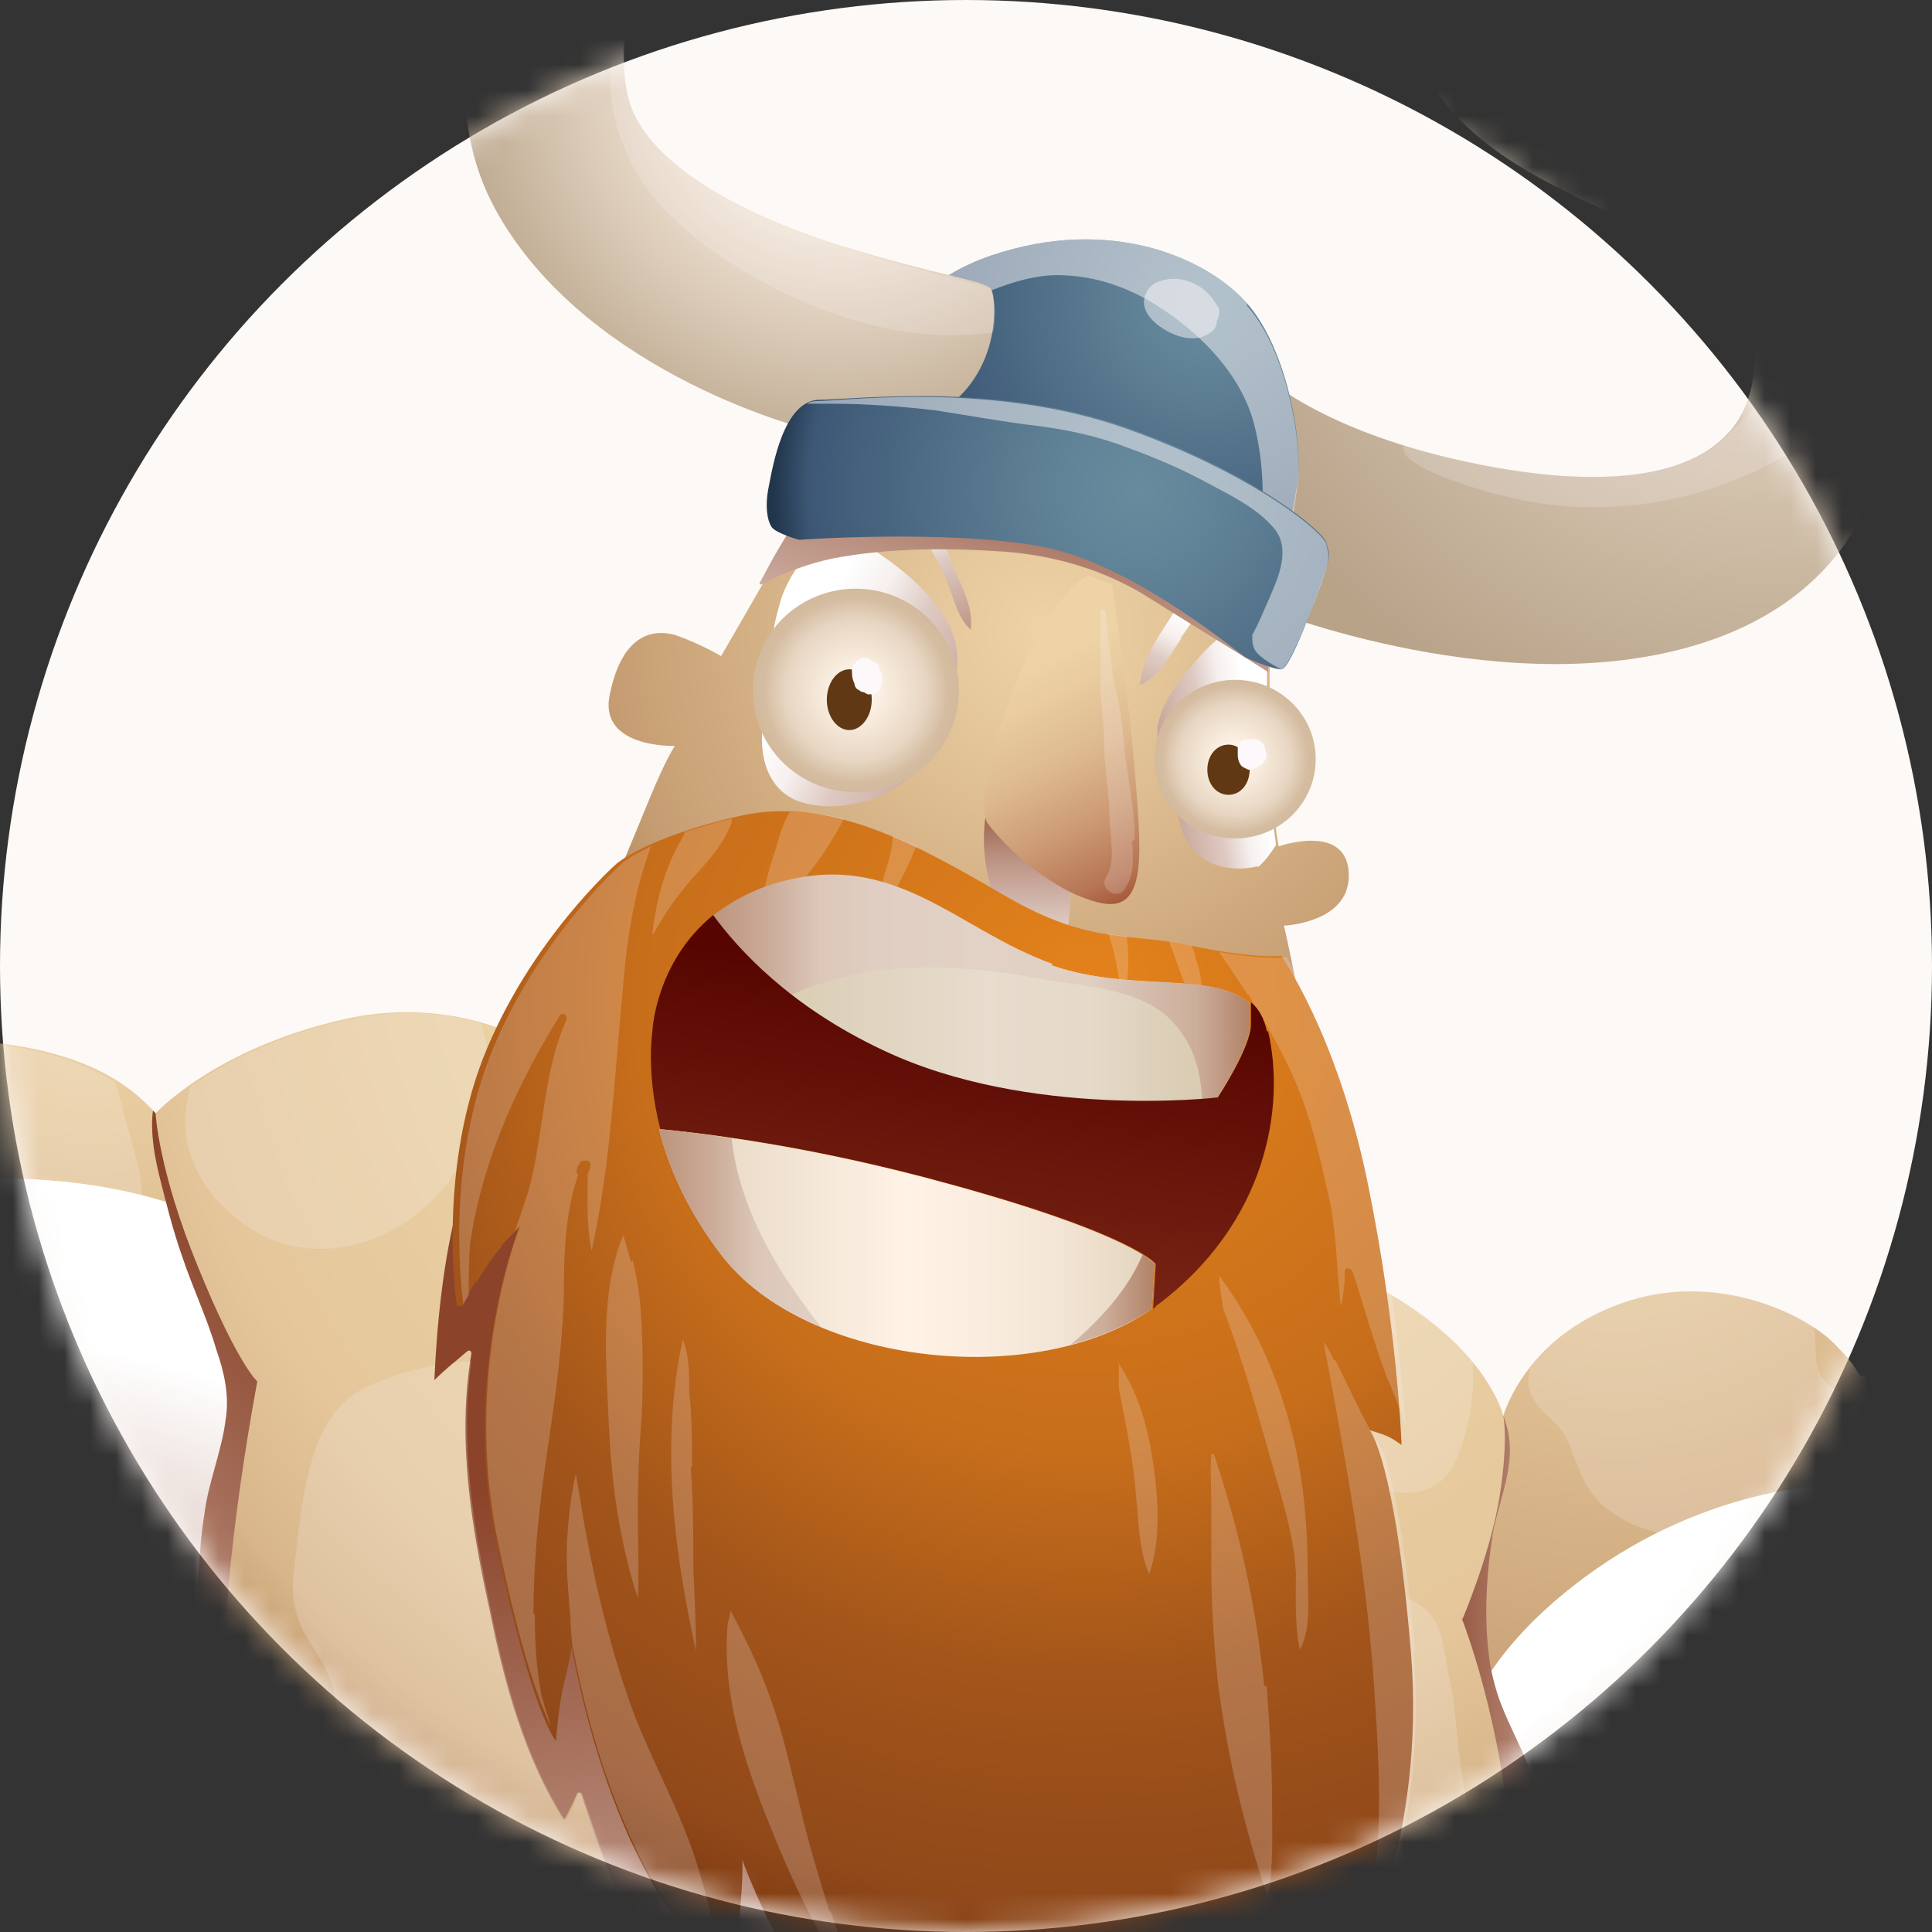
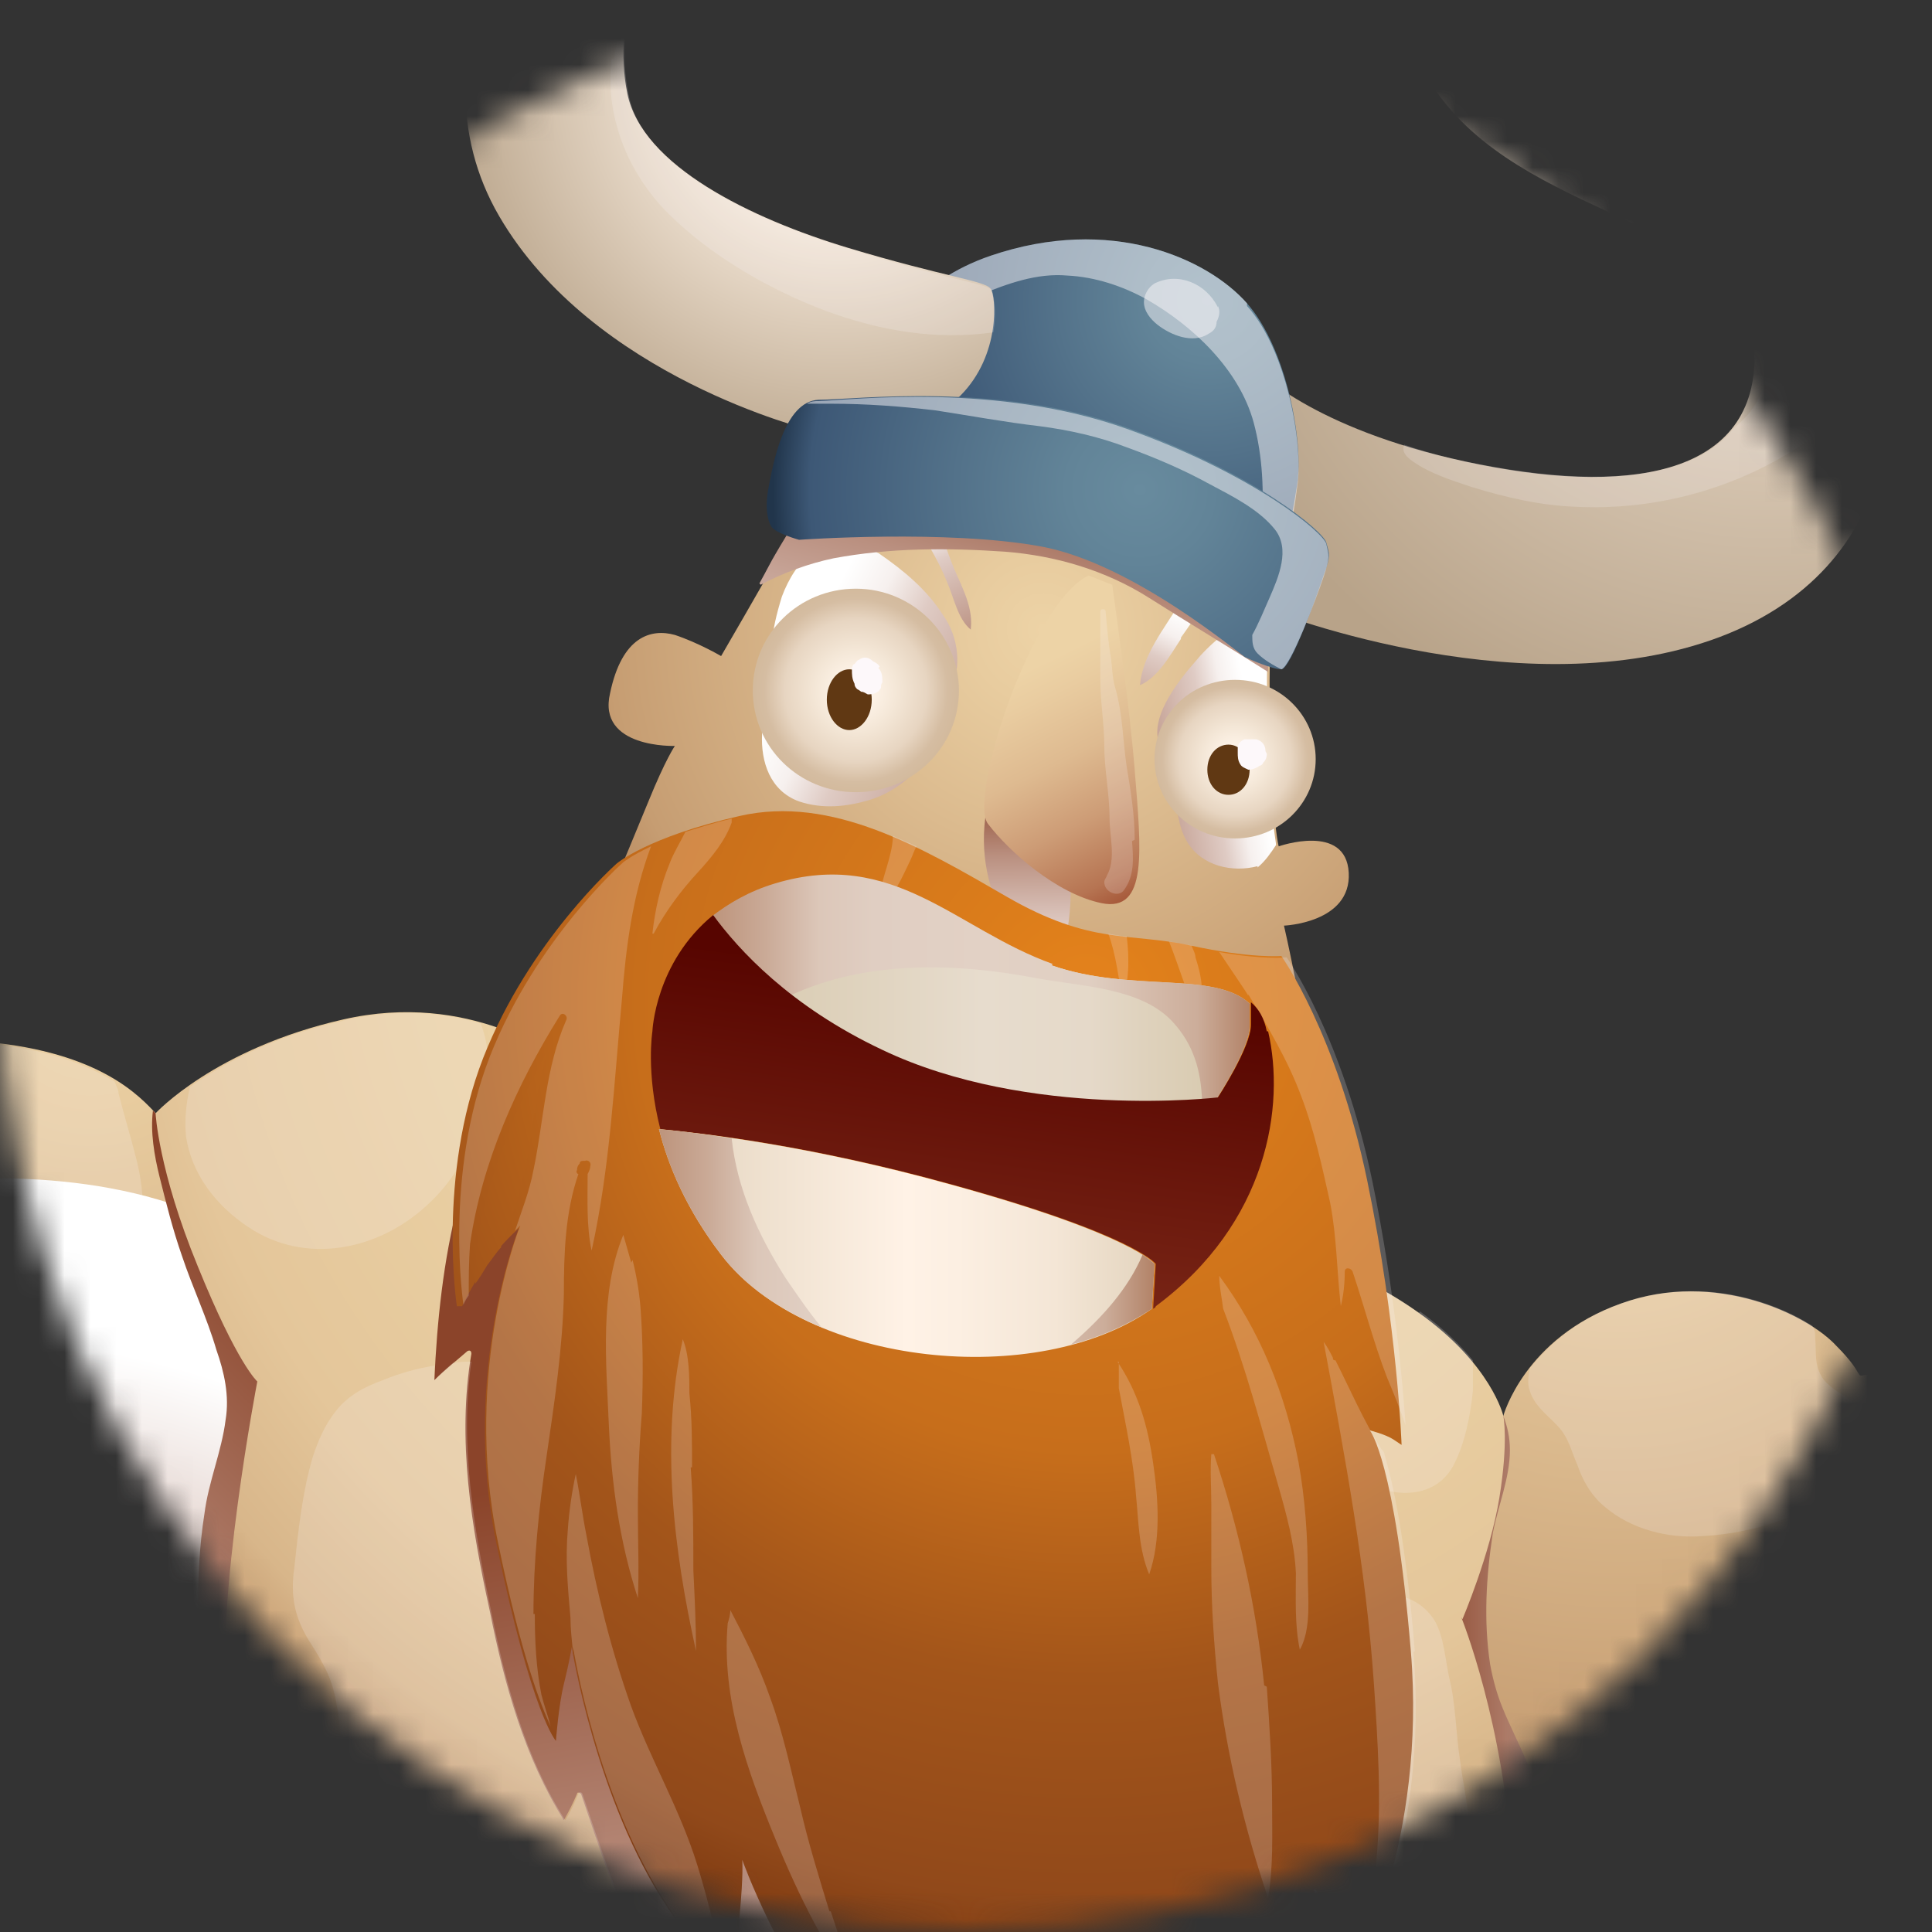
<svg xmlns="http://www.w3.org/2000/svg" width="75" height="75" viewBox="0 0 75 75" fill="none">
  <rect x="0" y="0" width="75" height="75" fill="#333333" stroke="none" />
-   <circle cx="37.5" cy="37.5" r="37.5" fill="#FCF9F6" />
  <mask id="mask0_27_6805" style="mask-type:alpha" maskUnits="userSpaceOnUse" x="0" y="0" width="75" height="75">
    <circle cx="37.5" cy="37.5" r="37.5" fill="#D9D9D9" />
  </mask>
  <g mask="url(#mask0_27_6805)">
</g>
  <mask id="mask1_27_6805" style="mask-type:alpha" maskUnits="userSpaceOnUse" x="0" y="0" width="75" height="75">
    <circle cx="37.5" cy="37.5" r="37.5" fill="#D9D9D9" />
  </mask>
  <g mask="url(#mask1_27_6805)">
    <path d="M55.999 -5.358C55.999 -5.358 52.306 -0.896 55.999 3.875C59.692 8.645 67.848 8.645 68.105 13.466C68.361 18.288 63.642 19.263 57.435 18.032C51.229 16.801 48.921 14.492 48.716 14.287C48.511 14.082 48.972 23.571 48.972 23.571C48.972 23.571 58.718 27.521 66.412 24.854C74.106 22.186 74.824 14.287 70.721 9.466C66.566 4.644 61.026 5.978 57.846 2.131C54.717 -1.716 55.999 -5.307 55.999 -5.307V-5.358Z" fill="url(#paint0_radial_27_6805)" />
    <path opacity="0.2" d="M58.307 3.721C59.897 5.157 61.898 5.978 63.796 7.004C65.642 7.978 67.438 9.26 68.258 11.261C68.515 11.928 68.72 12.697 68.72 13.415C68.72 13.415 68.72 13.415 68.72 13.466C68.72 13.518 68.72 13.569 68.72 13.672C68.669 14.39 68.515 15.057 68.156 15.672C67.951 16.031 67.643 16.339 67.335 16.595C65.745 18.647 62.001 18.904 57.487 18.032C56.358 17.826 55.384 17.57 54.512 17.262C54.409 17.519 54.563 17.724 54.871 17.929C55.538 18.391 56.358 18.647 57.128 18.904C58.461 19.314 59.795 19.622 61.18 19.673C64.309 19.827 67.489 18.955 70.105 17.16C71.439 16.288 72.413 15.159 72.669 13.518C72.669 13.21 72.721 12.954 72.721 12.697C72.31 11.517 71.644 10.389 70.823 9.414C66.668 4.593 61.129 5.926 57.948 2.079C56.974 0.9 56.41 -0.28 56.153 -1.306C56.153 0.592 56.871 2.387 58.41 3.772L58.307 3.721Z" fill="#FDF8FA" />
    <path d="M13.528 120.054C13.528 120.054 16.042 124.055 23.633 125.081C31.173 126.107 39.021 126.312 46.356 124.004C53.691 121.696 59.179 117.284 60.564 115.027C61.949 112.771 61.949 110.103 61.949 110.103C61.949 110.103 65.694 107.333 64.77 100.871C63.847 94.459 60.103 87.945 60.103 87.945C60.103 87.945 60.616 83.585 59.333 78.917C58.051 74.249 56.82 73.07 56.82 73.07L14.041 68.71L-4.322 75.788C-4.322 75.788 -5.091 81.789 -2.834 86.919C-0.577 92.048 0.449 92.356 0.449 92.356C0.449 92.356 -2.629 100.563 -0.013 108.103C2.603 115.643 7.476 118.618 13.58 119.952L13.528 120.054Z" fill="url(#paint1_radial_27_6805)" />
    <path style="mix-blend-mode:multiply" d="M-2.424 88.099C-0.885 87.842 0.654 87.175 1.936 86.56C4.706 85.226 7.271 83.585 9.22 81.174C9.22 81.123 9.322 81.123 9.374 81.174C9.989 81.738 10.245 82.507 10.656 83.226C11.117 84.098 11.836 84.764 12.656 85.277C17.888 88.611 24.249 88.509 30.096 87.175C31.635 86.816 33.122 86.457 34.61 85.944C35.174 85.739 35.738 85.534 36.354 85.431C36.61 85.431 36.867 85.38 37.072 85.483C37.38 85.688 37.585 86.047 37.841 86.355C38.2 86.867 38.457 87.432 38.816 87.996C39.534 89.227 40.252 90.458 41.227 91.535C42.407 89.586 42.971 87.38 44.202 85.483C44.561 84.918 45.074 84.457 45.741 84.611C46.254 84.713 46.561 85.175 46.664 85.636C46.972 85.329 47.177 85.021 47.587 84.97C48.562 84.816 49.485 84.764 50.46 84.508C51.485 84.251 52.511 83.944 53.486 83.431C53.845 83.226 54.153 83.02 54.512 82.764C54.717 82.559 54.973 82.354 55.23 82.251C55.589 82.097 56.153 82.456 56.41 82.661C56.871 82.918 57.435 83.226 57.692 83.687C58.359 84.764 58.564 86.149 58.461 87.432C58.923 86.919 59.538 86.611 60.257 86.662C60.308 85.021 60.257 82.097 59.385 79.019C58.102 74.352 56.871 73.172 56.871 73.172L14.092 68.812L-4.271 75.891C-4.271 75.891 -5.04 81.892 -2.783 87.021C-2.629 87.38 -2.475 87.739 -2.321 88.099H-2.424Z" fill="url(#paint2_linear_27_6805)" />
    <path d="M12.502 75.634C12.502 75.634 8.091 79.481 0.654 80.404C-6.784 81.328 -16.53 79.071 -23.095 72.505C-29.661 65.94 -30.584 58.092 -30.994 56.502C-31.405 54.912 -8.836 43.422 -8.836 43.422C-8.836 43.422 -4.937 40.037 -0.526 40.447C3.885 40.857 5.424 42.55 6.091 43.268C6.757 43.986 11.528 46.346 11.528 46.346C11.528 46.346 10.245 63.939 10.656 67.889C11.066 71.838 12.554 75.634 12.554 75.634H12.502Z" fill="url(#paint3_radial_27_6805)" />
    <path opacity="0.2" d="M-6.425 41.781C-7.194 43.268 -7.399 44.961 -6.733 46.551C-6.015 48.346 -4.424 49.782 -2.68 50.603C-1.039 51.372 1.064 51.834 2.808 51.116C3.68 50.757 4.398 50.141 4.86 49.372C5.68 47.987 5.68 46.448 5.27 44.91C5.065 44.089 4.808 43.268 4.603 42.447C4.603 42.294 4.501 42.14 4.449 41.986C3.423 41.37 1.885 40.703 -0.629 40.498C-2.886 40.293 -4.989 41.062 -6.527 41.883L-6.425 41.781Z" fill="#FDF8FA" />
    <path opacity="0.2" d="M-1.193 67.222C-1.86 66.812 -2.526 66.453 -3.245 66.196C-4.835 65.581 -6.425 65.17 -8.066 64.657C-8.835 64.401 -9.554 64.144 -10.272 63.837C-10.836 63.58 -11.349 63.272 -11.913 62.965C-12.529 62.606 -13.298 62.144 -14.067 62.195C-14.888 62.247 -15.247 62.862 -14.837 63.58C-14.17 64.862 -13.042 65.786 -11.759 66.401C-10.426 67.017 -9.041 67.427 -7.656 67.94C-6.066 68.504 -4.629 69.325 -2.937 69.633C-2.834 69.633 -2.732 69.633 -2.629 69.633C-2.013 69.53 -0.321 69.325 -0.116 68.504C0.038 67.94 -0.731 67.478 -1.141 67.273L-1.193 67.222Z" fill="#FDF8FA" />
    <path style="mix-blend-mode:multiply" d="M-13.093 51.424C-13.657 52.552 -13.298 54.245 -13.093 55.373C-12.785 56.912 -12.323 58.4 -11.451 59.682C-9.605 62.349 -6.373 63.785 -3.45 64.965C0.756 66.709 6.399 68.094 10.553 65.683C10.553 61.477 11.015 53.783 11.323 49.423C7.784 46.038 2.039 45.474 -2.629 45.833C-4.065 45.935 -5.45 46.141 -6.835 46.499C-7.912 46.756 -9.092 47.064 -10.067 47.577C-10.733 47.936 -13.862 49.782 -13.144 50.808C-13.093 50.757 -13.042 50.654 -12.99 50.603C-12.836 50.449 -12.58 50.706 -12.734 50.859C-12.785 50.911 -12.836 51.013 -12.888 51.065C-12.734 51.218 -12.888 51.475 -13.093 51.372V51.424Z" fill="url(#paint4_radial_27_6805)" />
    <path style="mix-blend-mode:multiply" d="M10.656 67.889C10.245 63.939 11.528 46.346 11.528 46.346C11.528 46.346 6.758 43.986 6.091 43.268C6.091 43.268 5.988 43.166 5.937 43.114C5.834 43.935 5.988 44.858 6.193 45.679C6.45 46.705 6.706 47.731 7.065 48.757C7.476 49.987 8.04 51.167 8.399 52.398C8.707 53.27 8.912 54.194 8.758 55.117C8.604 56.348 8.091 57.528 7.937 58.759C7.732 60.041 7.681 61.375 7.681 62.657C7.681 63.734 7.835 64.863 7.732 65.94C7.732 66.453 7.578 66.966 7.373 67.376C7.168 67.786 6.86 68.145 6.655 68.504C5.988 69.582 6.501 70.864 6.245 72.044C5.988 73.223 5.373 74.454 4.552 75.326C3.731 76.25 2.654 76.917 1.577 77.481C0.448 78.045 -0.731 78.507 -1.962 78.866C-4.065 79.481 -6.22 79.84 -8.425 79.994C-5.245 80.61 -2.116 80.712 0.654 80.353C8.091 79.43 12.502 75.583 12.502 75.583C12.502 75.583 11.015 71.787 10.605 67.838L10.656 67.889Z" fill="url(#paint5_linear_27_6805)" />
    <path d="M55.948 55.732L58.359 54.963C58.359 54.963 59.179 51.937 62.924 50.603C66.617 49.269 70.208 51.065 71.285 52.244C72.413 53.373 72.003 53.475 72.413 53.373C72.824 53.322 77.081 53.116 79.799 55.322C82.518 57.528 86.057 69.684 86.057 69.684L87.134 72.095L86.006 73.941C86.006 73.941 83.185 80.763 73.49 83.687C63.796 86.56 57.692 83.687 57.692 83.687L55.333 75.429L55.999 55.784L55.948 55.732Z" fill="url(#paint6_radial_27_6805)" />
    <path opacity="0.2" d="M62.924 50.603C61.18 51.218 60.103 52.244 59.385 53.116C59.333 53.424 59.282 53.732 59.385 53.988C59.59 54.655 60.205 55.014 60.616 55.527C60.923 55.938 61.026 56.399 61.231 56.861C61.436 57.476 61.795 58.092 62.308 58.502C63.334 59.374 64.77 59.733 66.104 59.631C68.053 59.528 70.413 58.81 71.849 57.425C72.618 56.707 73.131 55.425 72.157 54.604C71.695 54.194 71.131 53.988 70.772 53.527C70.413 53.014 70.515 52.501 70.464 51.937C70.464 51.783 70.464 51.629 70.362 51.475C68.771 50.449 65.899 49.526 62.924 50.603Z" fill="#FDF8FA" />
    <path opacity="0.2" d="M72.516 73.839C71.285 74.147 70.054 74.454 68.823 74.711C67.899 74.916 66.822 74.916 65.95 75.275C66.617 75.839 67.643 75.839 68.464 75.788C69.438 75.737 70.361 75.532 71.285 75.326C73.131 74.865 74.978 74.3 76.619 73.377C76.619 73.377 76.671 73.275 76.722 73.275C76.722 73.275 76.722 73.275 76.773 73.275C77.132 73.07 77.491 72.813 77.799 72.556C77.902 72.505 77.953 72.556 78.055 72.556C78.055 72.556 78.158 72.505 78.158 72.454C78.415 72.249 78.979 71.89 79.081 71.479C78.004 71.838 76.978 72.454 75.85 72.864C74.721 73.275 73.593 73.582 72.413 73.89L72.516 73.839Z" fill="#FDF8FA" />
-     <path style="mix-blend-mode:multiply" d="M77.799 59.169C73.08 56.348 66.771 57.733 62.411 60.605C60.154 62.093 57.897 64.196 56.871 66.76C56.563 67.581 55.794 69.889 56.41 70.915C56.512 70.915 56.666 70.966 56.615 71.12C56.82 71.274 57.025 71.326 57.384 71.326C57.641 71.326 57.641 71.684 57.384 71.684C57.076 71.684 56.871 71.684 56.666 71.582C56.922 71.992 57.538 72.249 57.948 72.403C58.974 72.813 60.051 73.07 61.129 73.275C65.489 74.095 70.207 74.3 74.413 72.71C77.132 71.684 79.748 69.787 80.723 66.966C81.749 63.939 80.466 60.759 77.748 59.169H77.799Z" fill="url(#paint7_radial_27_6805)" />
    <path style="mix-blend-mode:multiply" d="M86.057 69.633C86.057 69.633 82.518 57.476 79.799 55.271C77.594 53.527 74.414 53.27 73.08 53.27C73.285 53.373 73.593 53.475 73.593 53.475C74.824 53.937 75.799 54.758 76.671 55.681C77.748 56.861 78.62 58.092 79.133 59.579C79.748 61.169 80.056 62.862 80.518 64.555C80.979 66.299 81.851 67.838 82.518 69.479C83.082 70.864 83.544 72.351 83.544 73.89C83.544 75.275 83.236 76.609 82.672 77.891C82.569 78.147 82.467 78.404 82.364 78.609C85.083 76.096 86.057 73.788 86.057 73.788L87.186 71.941L86.109 69.53L86.057 69.633Z" fill="url(#paint8_linear_27_6805)" />
    <path style="mix-blend-mode:multiply" d="M69.797 84.457C67.284 84.251 64.668 83.995 62.565 82.456C60.565 81.071 59.077 78.917 58.821 76.455C58.718 75.378 58.821 74.301 59.077 73.275C59.128 72.967 59.231 72.659 59.333 72.351C59.436 71.992 59.539 71.582 59.59 71.223C59.693 70.3 59.693 69.428 59.333 68.556C59.026 67.786 58.615 67.017 58.308 66.248C58.102 65.735 57.949 65.17 57.846 64.606C57.59 62.913 57.692 61.221 57.949 59.528C58.154 58.451 58.615 57.374 58.615 56.297C58.615 55.784 58.513 55.373 58.359 54.963L55.948 55.732L55.281 75.378L57.641 83.636C57.641 83.636 62.36 85.842 70.054 84.457C69.951 84.457 69.849 84.457 69.746 84.457H69.797Z" fill="url(#paint9_linear_27_6805)" />
    <path d="M56.769 62.862C56.769 62.862 57.846 60.349 58.205 58.143C58.564 55.938 58.359 54.963 58.359 54.963C58.359 54.963 57.897 52.962 55.076 50.962C52.255 48.962 50.049 48.756 50.049 48.756L21.633 41.062C21.633 41.062 18.247 38.447 13.323 39.575C8.348 40.703 6.04 43.217 6.04 43.217C6.04 43.217 6.142 45.422 7.681 49.167C9.22 52.962 9.989 53.629 9.989 53.629C9.989 53.629 8.348 62.144 8.809 66.299C9.271 70.454 8.553 80.661 15.118 84.354C21.684 88.099 31.276 84.816 38.354 83.739C45.433 82.661 48.408 84.354 51.896 83.226C55.384 82.097 59.026 78.199 58.718 72.557C58.41 66.914 56.718 62.76 56.718 62.76L56.769 62.862Z" fill="url(#paint10_radial_27_6805)" />
    <path opacity="0.2" d="M55.076 50.962C54.358 50.449 53.742 50.09 53.127 49.782C51.793 51.218 51.024 53.27 51.537 55.219C51.896 56.45 52.614 57.579 53.947 57.887C54.922 58.092 55.897 57.835 56.41 56.912C56.871 56.04 57.076 54.963 57.179 53.988C57.179 53.578 57.179 53.219 57.179 52.809C56.717 52.244 56.05 51.578 55.127 50.911L55.076 50.962Z" fill="#FDF8FA" />
    <path opacity="0.2" d="M13.323 39.626C10.502 40.242 8.553 41.37 7.373 42.191C7.219 42.858 7.168 43.473 7.219 44.089C7.424 45.576 8.399 46.807 9.63 47.628C11.836 49.115 14.657 48.551 16.555 46.807C17.581 45.884 18.247 44.704 18.658 43.371C18.965 42.242 19.119 40.857 18.658 39.729C17.273 39.318 15.426 39.113 13.272 39.626H13.323Z" fill="#FDF8FA" />
-     <path style="mix-blend-mode:multiply" d="M50.665 71.89C50.152 72.351 49.844 73.018 49.69 73.685C50.408 73.942 50.819 74.813 51.126 75.48C51.486 76.25 51.742 77.019 51.947 77.788C52.665 76.096 53.486 73.736 52.46 72.044C51.998 71.326 51.28 71.223 50.665 71.838V71.89Z" fill="url(#paint11_linear_27_6805)" />
+     <path style="mix-blend-mode:multiply" d="M50.665 71.89C50.152 72.351 49.844 73.018 49.69 73.685C50.408 73.942 50.819 74.813 51.126 75.48C52.665 76.096 53.486 73.736 52.46 72.044C51.998 71.326 51.28 71.223 50.665 71.838V71.89Z" fill="url(#paint11_linear_27_6805)" />
    <path opacity="0.2" d="M57.025 70.813C56.974 69.941 56.769 69.12 56.666 68.248C56.512 67.222 56.512 66.145 56.256 65.119C56.102 64.401 56.051 63.529 55.692 62.913C55.025 61.836 53.589 61.58 52.665 62.401C50.973 63.939 50.306 66.606 49.69 68.71C49.177 70.402 48.716 72.146 48.459 73.89C48.357 74.865 48.357 75.788 48.254 76.763C48.254 77.378 48.1 78.045 48.408 78.609C48.459 78.609 48.562 78.609 48.613 78.609C49.177 78.507 49.742 78.455 50.306 78.353C51.588 78.199 52.922 77.994 54.102 77.327C55.589 76.558 56.41 75.275 56.769 73.634C56.974 72.71 57.077 71.736 56.974 70.813H57.025ZM51.998 77.788C51.793 77.019 51.537 76.198 51.178 75.48C50.87 74.814 50.46 73.942 49.742 73.685C49.895 73.018 50.203 72.351 50.716 71.89C51.332 71.274 52.05 71.377 52.511 72.095C53.537 73.736 52.717 76.147 51.998 77.84V77.788Z" fill="#FDF8FA" />
    <path style="mix-blend-mode:multiply" d="M41.432 78.301C40.765 76.044 40.047 73.839 39.226 71.684C38.149 68.812 37.021 65.991 35.687 63.221C34.405 60.605 33.071 57.989 32.199 55.168C31.737 53.681 31.378 52.193 30.968 50.654C30.609 49.269 30.045 47.884 29.891 46.448C29.788 45.371 29.993 44.396 30.199 43.37L21.684 41.062C21.684 41.062 21.376 40.806 20.761 40.498C17.837 44.089 17.067 49.013 16.862 53.578C17.273 53.168 17.734 52.809 18.145 52.45C18.247 52.398 18.299 52.45 18.299 52.552C17.734 55.886 18.299 59.272 19.017 62.554C19.581 65.375 20.35 68.197 21.889 70.659C22.094 70.3 22.248 69.992 22.402 69.633C22.402 69.53 22.556 69.633 22.556 69.633C23.274 71.736 23.941 73.89 24.967 75.891C25.326 76.609 25.736 77.378 26.095 78.096C26.403 78.66 26.711 79.379 27.275 79.738C27.378 79.225 27.48 78.712 27.685 78.199C27.685 78.096 27.788 78.096 27.839 78.199C28.865 79.738 30.096 81.276 31.737 82.251C32.866 82.918 34.2 83.482 34.969 84.559C36.149 84.303 37.328 84.097 38.406 83.944C39.996 83.687 41.381 83.585 42.612 83.585C42.406 81.841 41.945 80.097 41.432 78.404V78.301Z" fill="url(#paint12_linear_27_6805)" />
    <path opacity="0.2" d="M27.737 78.199C27.583 78.712 27.429 79.225 27.326 79.738C26.762 79.379 26.454 78.66 26.146 78.096C25.736 77.378 25.377 76.609 25.018 75.891C23.992 73.89 23.325 71.736 22.607 69.633C22.607 69.582 22.453 69.53 22.453 69.633C22.299 69.992 22.146 70.351 21.941 70.659C20.402 68.248 19.632 65.376 19.068 62.554C18.401 59.374 17.837 56.091 18.299 52.86C18.042 52.86 17.837 52.86 17.581 52.911C17.324 53.116 17.119 53.322 16.862 53.578C16.862 53.373 16.862 53.219 16.862 53.014C16.196 53.116 15.477 53.322 14.862 53.578C14.144 53.834 13.477 54.194 13.015 54.809C12.605 55.322 12.349 55.938 12.143 56.553C11.733 57.938 11.579 59.425 11.425 60.862C11.271 61.939 11.425 62.76 11.99 63.683C12.349 64.247 12.708 64.811 12.913 65.478C13.374 67.222 13.272 68.966 13.323 70.761C13.477 73.788 14.605 76.506 17.17 78.301C19.273 79.789 21.889 80.456 24.454 80.507C25.531 80.507 26.608 80.456 27.634 80.251C28.147 80.148 28.66 80.045 29.173 79.84C28.711 79.276 28.301 78.712 27.942 78.147C27.942 78.096 27.788 78.147 27.788 78.147L27.737 78.199Z" fill="#FDF8FA" />
    <path d="M22.453 37.626C22.453 37.626 24.505 32.753 25.172 31.111C25.839 29.47 26.198 28.957 26.198 28.957C26.198 28.957 23.172 29.06 23.684 26.905C24.146 24.7 25.274 24.392 26.198 24.648C27.121 24.956 27.993 25.469 27.993 25.469C27.993 25.469 29.634 22.648 30.199 21.622C30.712 20.596 31.225 19.981 31.225 19.981C31.225 19.981 35.584 18.904 41.74 20.699C47.895 22.494 49.331 24.495 49.331 24.495C49.331 24.495 49.229 26.187 49.331 29.162C49.434 32.137 49.639 32.855 49.639 32.855C49.639 32.855 52.255 31.932 52.358 33.881C52.46 35.831 49.844 35.933 49.844 35.933C49.844 35.933 50.665 39.472 51.126 43.114C51.588 46.756 53.742 58.913 42.407 57.169C31.071 55.373 20.863 43.114 22.556 37.626H22.453Z" fill="url(#paint13_radial_27_6805)" />
    <path style="mix-blend-mode:multiply" d="M34.405 29.214C34.251 29.316 34.148 29.111 34.302 29.008C34.918 28.547 35.687 28.188 36.303 27.675C36.508 27.47 36.713 27.213 36.816 27.008C36.816 27.008 36.816 26.957 36.816 26.905C36.816 26.854 36.816 26.803 36.918 26.803C37.328 25.88 37.226 24.751 36.61 23.879C35.995 22.904 35.072 22.135 34.097 21.468C34.046 21.468 33.892 21.314 33.738 21.212H33.635C32.045 20.442 30.865 21.776 30.352 23.161C30.147 23.828 29.993 24.443 29.942 25.161C29.84 26.29 29.634 27.367 29.583 28.495C29.532 29.573 29.891 30.701 31.019 31.111C31.943 31.419 32.866 31.317 33.738 31.06C35.277 30.599 36.559 29.111 36.713 27.47C36.097 28.188 35.123 28.598 34.353 29.162L34.405 29.214Z" fill="url(#paint14_linear_27_6805)" />
    <path style="mix-blend-mode:multiply" d="M37.688 24.392C37.79 23.469 37.226 22.597 36.918 21.776C36.662 21.109 36.456 20.391 36.2 19.724C35.79 19.724 35.431 19.724 35.072 19.724C35.072 19.827 35.174 19.878 35.225 19.981C35.225 19.981 35.328 19.981 35.379 19.981C35.841 20.853 36.405 21.674 36.764 22.597C37.021 23.161 37.175 24.033 37.688 24.443V24.392Z" fill="url(#paint15_linear_27_6805)" />
    <path style="mix-blend-mode:multiply" d="M45.843 24.751C46.1 24.392 46.356 24.033 46.561 23.674C46.561 23.571 46.818 23.161 46.972 22.751C46.767 22.648 46.51 22.494 46.254 22.392C46.151 22.648 45.997 22.904 45.843 23.161C45.843 23.161 45.843 23.212 45.792 23.264C45.792 23.264 45.843 23.366 45.792 23.418C45.176 24.443 44.356 25.418 44.253 26.598C44.971 26.29 45.433 25.418 45.843 24.802V24.751Z" fill="url(#paint16_linear_27_6805)" />
    <path style="mix-blend-mode:multiply" d="M48.818 33.676C49.126 33.42 49.331 33.112 49.536 32.804C49.536 32.65 49.331 31.778 49.228 29.111C49.126 26.136 49.228 24.443 49.228 24.443C49.228 24.443 49.126 24.289 48.767 23.982C47.843 24.187 46.869 25.11 46.407 25.674C45.689 26.495 44.509 27.983 45.074 29.06C45.125 29.06 45.176 29.06 45.176 29.162V29.265C45.176 29.265 45.176 29.316 45.279 29.367C45.33 29.419 45.279 29.47 45.279 29.521C45.381 29.932 45.535 30.291 45.587 30.701C45.689 31.368 45.74 32.137 46.099 32.702C46.664 33.625 47.843 33.881 48.818 33.625V33.676Z" fill="url(#paint17_linear_27_6805)" />
    <path style="mix-blend-mode:multiply" d="M29.532 22.699C30.404 22.238 31.378 21.879 32.353 21.674C34.559 21.263 36.764 21.263 39.021 21.417C40.97 21.571 42.919 22.135 44.612 23.212C46.151 24.187 47.69 25.11 49.228 26.085C49.228 25.008 49.228 24.392 49.228 24.392C49.228 24.392 47.741 22.392 41.637 20.596C35.482 18.801 31.122 19.878 31.122 19.878C31.122 19.878 30.66 20.545 30.096 21.52C29.942 21.776 29.737 22.186 29.48 22.648L29.532 22.699Z" fill="url(#paint18_linear_27_6805)" />
    <path style="mix-blend-mode:multiply" d="M40.457 31.265C39.944 30.906 38.919 30.547 38.457 31.163C38.457 31.163 38.406 31.163 38.354 31.163C37.995 32.753 38.252 34.343 39.021 35.779C39.329 36.343 39.791 37.062 40.509 37.113C41.073 37.113 41.329 36.651 41.432 36.138C41.586 35.215 41.637 34.087 41.432 33.163C41.278 32.445 41.022 31.624 40.355 31.214L40.457 31.265Z" fill="url(#paint19_linear_27_6805)" />
    <path d="M44.048 29.881C43.843 27.316 43.33 23.879 43.176 22.699C42.868 22.597 42.56 22.443 42.253 22.34C39.996 23.469 37.585 31.009 38.354 31.983C39.175 33.061 41.022 34.702 42.766 35.061C44.561 35.42 44.304 33.061 44.048 29.881Z" fill="url(#paint20_linear_27_6805)" />
    <path d="M51.075 29.47C51.075 27.777 49.69 26.392 47.946 26.392C46.202 26.392 44.817 27.777 44.817 29.47C44.817 31.163 46.202 32.548 47.946 32.548C49.69 32.548 51.075 31.163 51.075 29.47Z" fill="url(#paint21_radial_27_6805)" />
    <path d="M48.51 29.88C48.51 29.367 48.151 28.906 47.69 28.906C47.228 28.906 46.869 29.316 46.869 29.88C46.869 30.445 47.228 30.855 47.69 30.855C48.151 30.855 48.51 30.445 48.51 29.88Z" fill="#603813" />
    <path d="M37.226 26.803C37.226 24.648 35.431 22.853 33.225 22.853C31.019 22.853 29.224 24.597 29.224 26.803C29.224 29.009 31.019 30.753 33.225 30.753C35.431 30.753 37.226 29.009 37.226 26.803Z" fill="url(#paint22_radial_27_6805)" />
    <path d="M33.841 27.162C33.841 26.495 33.43 25.982 32.969 25.982C32.507 25.982 32.097 26.495 32.097 27.162C32.097 27.829 32.507 28.342 32.969 28.342C33.43 28.342 33.841 27.829 33.841 27.162Z" fill="#603813" />
    <path d="M32.968 16.185C32.968 16.185 33.789 11.517 38.457 9.927C43.125 8.337 46.869 10.03 48.408 11.774C49.947 13.518 50.613 17.16 50.357 18.801C50.1 20.442 49.947 20.904 49.947 20.904C49.947 20.904 42.355 16.954 38.2 16.442C34.046 15.929 32.968 16.185 32.968 16.185Z" fill="url(#paint23_radial_27_6805)" />
    <path opacity="0.5" d="M48.408 11.774C46.869 10.03 43.125 8.337 38.457 9.927C35.584 10.902 34.148 13.056 33.481 14.544C33.84 14.185 34.148 13.877 34.559 13.569C35.584 12.748 36.764 11.979 37.995 11.466C39.124 11.005 40.252 10.594 41.432 10.697C42.509 10.748 43.586 11.107 44.51 11.62C46.305 12.646 48.1 14.338 48.664 16.39C49.023 17.724 49.075 19.109 48.972 20.494C49.588 20.802 49.947 21.007 49.947 21.007C49.947 21.007 50.152 20.545 50.357 18.904C50.613 17.262 49.947 13.569 48.408 11.877V11.774Z" fill="#FDF8FA" />
    <path d="M44.458 -9C44.458 -9 44.663 -3.819 39.637 -3.46C34.61 -3.101 32.609 -5.307 28.711 -4.127C24.762 -2.947 23.787 0.797 24.351 3.618C24.915 6.439 29.173 8.491 32.917 9.62C36.662 10.748 38.252 10.902 38.457 11.21C38.662 11.466 38.867 13.774 37.277 15.364C35.636 16.954 31.481 16.698 31.481 16.698C31.481 16.698 23.018 14.646 19.376 8.388C15.734 2.131 20.094 -6.179 27.788 -6.897C35.482 -7.615 37.636 -4.486 41.073 -5.615C44.51 -6.743 44.458 -9 44.458 -9Z" fill="url(#paint24_radial_27_6805)" />
    <path opacity="0.2" d="M23.736 2.285C23.479 4.49 24.351 6.696 25.941 8.286C27.583 9.927 29.891 11.261 32.097 12.082C34.2 12.851 36.354 13.21 38.559 12.902C38.713 12.082 38.559 11.415 38.508 11.261C38.303 11.005 36.713 10.851 32.969 9.671C29.224 8.542 24.916 6.491 24.403 3.67C24.146 2.438 24.197 1.105 24.659 -0.177C24.3 0.592 23.941 1.464 23.838 2.285H23.736Z" fill="#FDF8FA" />
    <path d="M17.94 50.706C17.94 50.706 18.299 49.936 18.863 49.115C19.478 48.243 20.145 47.679 20.145 47.679C20.145 47.679 17.888 53.27 19.273 59.938C20.658 66.606 21.581 67.581 21.581 67.581C21.581 67.581 21.684 66.196 21.889 65.375C22.094 64.555 22.197 63.939 22.197 63.939C22.197 63.939 23.12 69.889 25.941 74.095C28.762 78.301 28.814 77.891 28.814 77.891C28.814 77.891 28.557 75.942 28.711 74.352C28.865 72.762 28.814 72.198 28.814 72.198C28.814 72.198 30.199 76.096 32.815 79.379C35.431 82.661 36.354 82.867 36.354 82.867C36.354 82.867 36.508 82.097 36.662 81.687C36.816 81.276 37.072 80.61 37.072 80.61C37.072 80.61 37.893 82.969 40.201 86.662C42.509 90.355 43.689 91.381 43.689 91.381C43.689 91.381 44.971 87.893 45.382 84.918C45.792 81.943 45.382 79.532 45.382 79.532C45.382 79.532 46.664 80.507 46.972 82.302C47.331 84.097 47.382 85.534 47.382 85.534C47.382 85.534 49.434 82.969 50.306 79.43C51.178 75.891 51.024 73.326 51.024 73.326C51.024 73.326 51.793 74.044 52.152 74.916C52.563 75.839 52.614 76.506 52.614 76.506C52.614 76.506 55.384 71.479 54.768 64.093C54.153 56.707 53.178 55.527 53.178 55.527C53.178 55.527 53.794 55.681 54.102 55.886L54.409 56.091C54.409 56.091 54.255 51.526 53.076 45.833C51.896 40.139 49.742 37.113 49.742 37.113C49.742 37.113 48.562 37.215 46.202 36.702C43.843 36.19 42.355 36.702 39.072 34.805C35.79 32.907 32.302 30.855 28.711 31.676C25.121 32.496 23.941 33.522 23.941 33.522C23.941 33.522 20.556 36.497 18.76 41.062C16.965 45.679 17.735 50.706 17.735 50.706H17.94Z" fill="url(#paint25_radial_27_6805)" />
    <path d="M19.427 48.397C19.53 48.192 19.632 47.987 19.683 47.731C20.043 46.807 20.299 45.833 20.504 44.807C20.709 43.473 20.863 42.14 21.222 40.857C20.607 41.986 19.991 43.165 19.581 44.397C18.965 45.987 18.401 47.884 18.453 49.628C18.453 49.68 18.453 49.782 18.453 49.834C18.606 49.628 18.76 49.372 18.914 49.115C19.119 48.859 19.273 48.602 19.478 48.397H19.427Z" fill="url(#paint26_radial_27_6805)" />
    <path opacity="0.2" d="M20.709 62.657C20.709 60.605 20.915 58.553 21.222 56.502C21.53 54.399 21.838 52.347 21.889 50.244C21.889 48.654 21.94 47.064 22.453 45.576C22.402 45.576 22.351 45.474 22.402 45.422C22.402 45.371 22.402 45.268 22.505 45.166C22.505 45.063 22.607 45.063 22.71 45.063C22.812 45.012 22.966 45.114 22.915 45.268C22.915 45.371 22.864 45.474 22.812 45.576C22.812 46.551 22.761 47.577 22.966 48.551C23.684 45.32 23.838 42.037 24.146 38.754C24.3 36.754 24.556 34.753 25.274 32.855C24.505 33.215 24.197 33.471 24.197 33.471C24.197 33.471 20.812 36.446 19.017 41.011C17.221 45.627 17.991 50.654 17.991 50.654C17.991 50.654 18.042 50.5 18.196 50.295C18.196 49.628 18.196 49.013 18.247 48.295C18.709 45.114 20.043 42.139 21.735 39.421C21.838 39.267 22.043 39.421 21.992 39.575C21.171 41.421 21.12 43.473 20.709 45.422C20.555 46.243 20.248 47.012 19.991 47.782C20.094 47.679 20.196 47.577 20.196 47.577C20.196 47.577 17.939 53.168 19.324 59.836C20.248 64.35 21.017 66.247 21.376 67.017C21.274 66.606 21.12 66.196 21.017 65.786C20.812 64.76 20.761 63.683 20.761 62.657H20.709Z" fill="#FDF8FA" />
    <path opacity="0.2" d="M25.377 36.241C25.839 35.369 26.454 34.548 27.121 33.83C27.634 33.266 28.147 32.65 28.404 31.932C28.404 31.932 28.404 31.83 28.404 31.778C27.737 31.932 27.121 32.137 26.608 32.291C26.403 32.702 26.147 33.112 25.993 33.522C25.634 34.394 25.428 35.318 25.326 36.241H25.377Z" fill="#FDF8FA" />
    <path opacity="0.2" d="M34.148 35.164C34.712 34.856 35.072 33.933 35.328 33.42C35.431 33.215 35.482 33.009 35.584 32.855C35.277 32.702 34.969 32.599 34.661 32.445C34.661 32.702 34.61 32.958 34.559 33.163C34.405 33.83 34.097 34.497 34.148 35.164Z" fill="#FDF8FA" />
    <path opacity="0.2" d="M24.505 49.013C24.403 48.654 24.3 48.295 24.197 47.936C23.274 50.193 23.531 52.86 23.633 55.271C23.736 57.579 24.044 59.836 24.762 62.041C24.813 60.964 24.762 59.836 24.762 58.707C24.762 57.425 24.813 56.143 24.916 54.86C24.967 53.475 24.967 52.142 24.864 50.757C24.813 50.141 24.71 49.526 24.556 48.91L24.505 49.013Z" fill="#FDF8FA" />
    <path opacity="0.2" d="M26.865 56.963C26.865 55.989 26.865 55.066 26.762 54.091C26.762 53.475 26.762 52.603 26.506 51.988C25.634 55.989 26.147 60.144 27.019 64.093C27.019 63.067 26.967 61.99 26.916 60.964C26.916 59.631 26.916 58.297 26.813 56.963H26.865Z" fill="#FDF8FA" />
    <path opacity="0.2" d="M48.459 38.6C49.228 39.883 49.998 41.165 50.511 42.55C51.024 43.884 51.331 45.32 51.639 46.705C51.896 48.038 51.896 49.372 52.05 50.706C52.152 50.295 52.203 49.834 52.203 49.372C52.203 49.167 52.46 49.218 52.511 49.372C52.973 50.757 53.332 52.142 53.845 53.475C54.101 54.091 54.358 54.706 54.563 55.322C54.46 53.783 54.153 50.141 53.281 45.884C52.101 40.191 49.947 37.164 49.947 37.164C49.947 37.164 49.075 37.267 47.331 36.959C47.843 37.728 48.408 38.549 48.459 38.652V38.6Z" fill="#FDF8FA" />
    <path opacity="0.2" d="M46.664 39.677C46.818 39.318 46.715 38.908 46.664 38.549C46.664 38.087 46.561 37.626 46.407 37.164C46.407 37.01 46.305 36.856 46.254 36.702C45.946 36.651 45.689 36.6 45.382 36.548C45.792 37.574 46.1 38.703 46.613 39.677H46.664Z" fill="#FDF8FA" />
    <path opacity="0.2" d="M43.535 38.908C43.843 38.139 43.843 37.215 43.74 36.343C43.484 36.343 43.278 36.292 43.022 36.241C43.33 37.062 43.432 38.036 43.586 38.908H43.535Z" fill="#FDF8FA" />
    <path opacity="0.2" d="M49.075 65.427C48.767 62.349 48.1 59.374 47.126 56.45C47.126 56.45 47.074 56.45 47.023 56.45C46.972 57.066 47.023 57.733 47.023 58.4C47.023 59.22 47.023 60.041 47.023 60.862C47.023 62.349 47.126 63.837 47.279 65.324C47.639 68.145 48.305 70.966 49.229 73.685C49.434 72.454 49.383 71.223 49.383 70.043C49.383 68.504 49.28 66.966 49.177 65.478L49.075 65.427Z" fill="#FDF8FA" />
    <path opacity="0.2" d="M43.432 52.86C43.432 53.219 43.432 53.527 43.432 53.886C43.689 55.271 43.996 56.656 44.099 58.041C44.202 59.066 44.202 60.144 44.612 61.118C45.074 59.785 44.971 58.194 44.766 56.809C44.561 55.373 44.202 54.091 43.381 52.86H43.432Z" fill="#FDF8FA" />
    <path opacity="0.2" d="M50.408 56.758C49.895 54.091 48.921 51.68 47.331 49.526C47.331 49.936 47.433 50.398 47.484 50.808C48.356 53.065 48.972 55.425 49.639 57.733C49.947 58.81 50.254 59.938 50.306 61.067C50.306 62.041 50.254 63.067 50.459 64.042C50.921 63.221 50.767 61.99 50.767 61.118C50.767 59.631 50.665 58.194 50.408 56.758Z" fill="#FDF8FA" />
    <path opacity="0.2" d="M54.922 64.093C54.563 59.682 54.05 57.476 53.742 56.45C53.742 56.348 53.64 56.297 53.588 56.194C52.922 55.117 52.409 53.937 51.844 52.809C51.793 52.809 51.742 52.809 51.742 52.706C51.639 52.501 51.537 52.296 51.383 52.09C52.203 56.502 53.024 60.862 53.332 65.324C53.486 67.581 53.64 69.941 53.434 72.198C53.332 73.326 53.075 74.454 52.819 75.532C52.819 75.737 52.716 75.942 52.665 76.147C52.716 76.404 52.716 76.558 52.716 76.558C52.716 76.558 55.486 71.531 54.871 64.144L54.922 64.093Z" fill="#FDF8FA" />
    <path opacity="0.2" d="M32.199 74.198C31.789 72.864 31.378 71.531 31.071 70.197C30.712 68.761 30.404 67.273 29.891 65.888C29.481 64.709 28.916 63.58 28.352 62.503C28.352 62.657 28.301 62.862 28.25 63.016C27.993 65.94 29.019 68.761 30.096 71.377C31.019 73.634 32.096 75.788 33.584 77.788C33.43 77.224 33.122 76.66 32.917 76.147C32.661 75.48 32.456 74.814 32.25 74.198H32.199Z" fill="#FDF8FA" />
    <path opacity="0.2" d="M27.942 75.942C27.737 74.762 27.429 73.582 27.07 72.403C26.403 70.248 25.274 68.35 24.505 66.248C23.736 64.093 23.171 61.836 22.761 59.579C22.607 58.81 22.505 57.989 22.351 57.22C22.197 57.938 22.094 58.656 22.043 59.374C21.94 60.554 22.043 61.631 22.146 62.811C22.146 63.221 22.197 63.683 22.248 64.144C22.248 63.991 22.248 63.939 22.248 63.939C22.248 63.939 23.171 69.889 25.993 74.095C27.018 75.634 27.685 76.558 28.096 77.122C28.044 76.711 27.993 76.352 27.89 75.942H27.942Z" fill="#FDF8FA" />
-     <path opacity="0.2" d="M29.378 35.984C30.763 34.805 31.943 33.368 32.764 31.778C32.045 31.624 31.379 31.522 30.66 31.522C30.404 31.932 30.25 32.445 30.148 32.855C29.788 33.881 29.532 34.959 29.43 36.036L29.378 35.984Z" fill="#FDF8FA" />
    <path d="M34.2 40.806C39.893 43.525 47.228 42.653 47.228 42.653C47.228 42.653 48.511 40.703 48.511 39.831C48.511 39.524 48.511 39.216 48.511 38.959C47.126 37.677 43.894 38.549 40.816 37.472C37.072 36.138 34.661 32.958 30.045 34.343C29.019 34.651 28.25 35.112 27.583 35.625C28.557 37.01 30.558 39.164 34.148 40.857L34.2 40.806Z" fill="url(#paint27_linear_27_6805)" />
    <path style="mix-blend-mode:multiply" d="M40.868 37.421C37.123 36.087 34.712 32.907 30.096 34.292C29.07 34.599 28.301 35.061 27.634 35.574C28.25 36.395 29.173 37.523 30.66 38.652C33.635 37.267 37.123 37.369 40.303 37.985C41.996 38.293 44.253 38.344 45.484 39.626C46.356 40.55 46.613 41.575 46.664 42.704C47.023 42.704 47.228 42.653 47.228 42.653C47.228 42.653 48.511 40.703 48.511 39.831C48.511 39.524 48.511 39.216 48.511 38.959C47.126 37.677 43.894 38.549 40.816 37.472L40.868 37.421Z" fill="url(#paint28_linear_27_6805)" />
    <path d="M49.177 40.037C49.075 39.524 48.869 39.165 48.562 38.908C48.562 39.165 48.562 39.472 48.562 39.78C48.562 40.652 47.279 42.601 47.279 42.601C47.279 42.601 39.944 43.473 34.251 40.755C30.66 39.062 28.66 36.856 27.685 35.523C25.428 37.369 25.326 40.037 25.326 40.037C25.326 40.037 25.069 41.627 25.634 43.832C27.224 43.986 31.43 44.448 36.969 45.987C44.048 47.936 44.868 49.064 44.868 49.064L44.766 50.808C44.766 50.808 44.868 50.757 44.868 50.706C49.228 47.474 49.895 42.909 49.228 40.037H49.177Z" fill="url(#paint29_linear_27_6805)" />
    <path d="M36.918 45.986C31.378 44.448 27.172 43.986 25.582 43.832C25.941 45.268 26.659 46.961 27.993 48.705C31.327 53.065 40.303 53.937 44.715 50.808L44.817 49.064C44.817 49.064 43.997 47.936 36.918 45.986Z" fill="url(#paint30_linear_27_6805)" />
    <path style="mix-blend-mode:multiply" d="M30.506 49.628C29.429 47.936 28.609 46.14 28.403 44.191C27.121 43.986 26.146 43.883 25.582 43.832C25.941 45.268 26.659 46.961 27.993 48.705C28.916 49.936 30.301 50.859 31.891 51.526C31.378 50.911 30.968 50.295 30.506 49.628Z" fill="url(#paint31_linear_27_6805)" />
    <path style="mix-blend-mode:multiply" d="M44.356 48.705C43.792 50.039 42.766 51.167 41.637 52.142C41.637 52.142 41.637 52.142 41.586 52.193C42.766 51.885 43.791 51.424 44.715 50.808L44.817 49.064C44.817 49.064 44.715 48.962 44.356 48.705Z" fill="url(#paint32_linear_27_6805)" />
    <path d="M31.019 20.955C31.019 20.955 30.096 20.699 29.942 20.442C29.788 20.186 29.686 19.673 29.84 18.904C29.993 18.134 30.404 15.569 31.789 15.518C33.225 15.518 38.713 14.8 43.74 16.595C48.767 18.391 51.383 20.648 51.485 21.058C51.588 21.468 51.691 21.52 51.383 22.34C51.126 23.11 50.1 25.982 49.741 25.982C49.382 25.982 48.459 25.572 48.356 25.52C48.254 25.52 44.048 21.879 40.406 21.212C36.764 20.545 31.019 20.955 31.019 20.955Z" fill="url(#paint33_radial_27_6805)" />
    <path opacity="0.5" d="M51.485 21.109C51.383 20.699 48.767 18.442 43.74 16.647C38.713 14.851 33.173 15.518 31.788 15.569C31.635 15.569 31.481 15.569 31.327 15.672C31.635 15.672 31.942 15.672 32.25 15.672C33.635 15.672 34.969 15.775 36.302 15.929C37.636 16.134 39.021 16.39 40.355 16.544C41.534 16.698 42.663 16.954 43.74 17.365C44.868 17.775 45.946 18.237 46.971 18.801C47.843 19.263 48.869 19.776 49.485 20.545C50.1 21.314 49.639 22.392 49.28 23.212C49.074 23.674 48.869 24.187 48.613 24.648C48.613 24.905 48.613 25.161 48.818 25.367C49.074 25.623 49.434 25.828 49.741 25.982C50.1 25.88 51.126 23.161 51.383 22.392C51.639 21.622 51.588 21.571 51.485 21.109Z" fill="#FDF8FA" />
    <path d="M49.126 29.162C49.126 28.906 48.972 28.752 48.767 28.701C48.767 28.701 48.716 28.701 48.664 28.701C48.562 28.701 48.408 28.701 48.305 28.701C48.1 28.803 48.049 28.906 48.049 29.06C48.049 29.06 48.049 29.162 48.049 29.214C48.049 29.367 48.049 29.521 48.151 29.675C48.203 29.778 48.357 29.829 48.459 29.88C48.613 29.88 48.716 29.829 48.818 29.778C48.818 29.778 48.972 29.675 48.921 29.727C48.921 29.727 49.023 29.675 49.023 29.624C49.126 29.521 49.177 29.419 49.177 29.265L49.126 29.162Z" fill="#FDF8FA" />
    <path d="M34.148 25.88C34.097 25.777 33.994 25.726 33.892 25.674C33.738 25.52 33.533 25.469 33.328 25.623C33.276 25.623 33.225 25.726 33.174 25.777C33.122 25.777 33.071 25.88 33.071 25.982C33.071 26.187 33.071 26.341 33.174 26.546C33.174 26.649 33.225 26.7 33.276 26.752C33.276 26.752 33.379 26.803 33.43 26.854C33.533 26.854 33.584 26.905 33.687 26.957C33.892 26.957 34.097 26.905 34.2 26.7C34.2 26.649 34.2 26.546 34.251 26.495C34.251 26.495 34.251 26.495 34.251 26.444C34.251 26.29 34.251 26.085 34.097 25.931L34.148 25.88Z" fill="#FDF8FA" />
    <path opacity="0.2" d="M44.048 32.599C44.048 31.624 43.894 30.701 43.74 29.778C43.586 28.752 43.586 27.675 43.278 26.649C43.176 26.29 43.176 25.88 43.124 25.52C43.022 24.956 42.971 24.29 42.919 23.725C42.919 23.623 42.714 23.623 42.714 23.725C42.714 24.597 42.714 25.469 42.714 26.392C42.714 27.265 42.868 28.085 42.868 28.957C42.868 29.881 43.073 30.804 43.073 31.778C43.073 32.445 43.33 33.368 42.971 33.984C42.971 34.035 42.868 34.138 42.868 34.24C42.868 34.651 43.432 34.856 43.637 34.548C44.048 33.984 43.996 33.317 43.945 32.65L44.048 32.599Z" fill="#FDF8FA" />
    <path opacity="0.5" d="M47.279 11.928C46.818 11.005 45.741 10.543 44.817 11.005C44.561 11.158 44.407 11.466 44.407 11.723C44.407 12.082 44.663 12.389 44.92 12.595C45.433 13.005 46.305 13.364 46.92 12.954C47.126 12.851 47.228 12.697 47.228 12.492C47.331 12.287 47.382 12.082 47.279 11.877V11.928Z" fill="#FDF8FA" />
  </g>
  <defs>
    <radialGradient id="paint0_radial_27_6805" cx="0" cy="0" r="1" gradientUnits="userSpaceOnUse" gradientTransform="translate(68.618 6.132) scale(23.698 23.698)">
      <stop stop-color="#F1E4D5" />
      <stop offset="1" stop-color="#B8A389" />
    </radialGradient>
    <radialGradient id="paint1_radial_27_6805" cx="0" cy="0" r="1" gradientUnits="userSpaceOnUse" gradientTransform="translate(38.508 64.709) scale(58.526 58.526)">
      <stop stop-color="#EDD3A6" />
      <stop offset="0.1" stop-color="#E8CC9F" />
      <stop offset="0.3" stop-color="#DBBA8E" />
      <stop offset="0.6" stop-color="#C69D72" />
      <stop offset="0.8" stop-color="#A9744A" />
      <stop offset="0.9" stop-color="#A36B42" />
      <stop offset="1" stop-color="#7A3B1D" />
    </radialGradient>
    <linearGradient id="paint2_linear_27_6805" x1="28.25" y1="71.531" x2="26.506" y2="116.361" gradientUnits="userSpaceOnUse">
      <stop stop-color="#8B442A" />
      <stop offset="0.3" stop-color="#BA9080" />
      <stop offset="0.6" stop-color="#DFCBC4" />
      <stop offset="0.7" stop-color="#F6F0EE" />
      <stop offset="0.8" stop-color="white" />
    </linearGradient>
    <radialGradient id="paint3_radial_27_6805" cx="0" cy="0" r="1" gradientUnits="userSpaceOnUse" gradientTransform="translate(3.526 38.498) scale(42.881 42.881)">
      <stop stop-color="#EDD3A6" />
      <stop offset="0.1" stop-color="#E8CC9F" />
      <stop offset="0.3" stop-color="#DBBA8E" />
      <stop offset="0.6" stop-color="#C69D72" />
      <stop offset="0.8" stop-color="#A9744A" />
      <stop offset="0.9" stop-color="#A36B42" />
      <stop offset="1" stop-color="#7A3B1D" />
    </radialGradient>
    <radialGradient id="paint4_radial_27_6805" cx="0" cy="0" r="1" gradientUnits="userSpaceOnUse" gradientTransform="translate(-1.193 82.148) scale(30.16 30.16)">
      <stop stop-color="#8B442A" />
      <stop offset="0.2" stop-color="#9B5E47" />
      <stop offset="0.5" stop-color="#C4A093" />
      <stop offset="1" stop-color="white" />
    </radialGradient>
    <linearGradient id="paint5_linear_27_6805" x1="14.964" y1="53.629" x2="-18.325" y2="86.816" gradientUnits="userSpaceOnUse">
      <stop stop-color="#8B442A" />
      <stop offset="0.3" stop-color="#BA9080" />
      <stop offset="0.6" stop-color="#DFCBC4" />
      <stop offset="0.7" stop-color="#F6F0EE" />
      <stop offset="0.8" stop-color="white" />
    </linearGradient>
    <radialGradient id="paint6_radial_27_6805" cx="0" cy="0" r="1" gradientUnits="userSpaceOnUse" gradientTransform="translate(62.821 43.217) scale(42.625)">
      <stop stop-color="#EDD3A6" />
      <stop offset="0.1" stop-color="#E8CC9F" />
      <stop offset="0.3" stop-color="#DBBA8E" />
      <stop offset="0.6" stop-color="#C69D72" />
      <stop offset="0.8" stop-color="#A9744A" />
      <stop offset="0.9" stop-color="#A36B42" />
      <stop offset="1" stop-color="#7A3B1D" />
    </radialGradient>
    <radialGradient id="paint7_radial_27_6805" cx="0" cy="0" r="1" gradientUnits="userSpaceOnUse" gradientTransform="translate(81.697 93.125) scale(34.469 34.469)">
      <stop stop-color="#8B442A" />
      <stop offset="0.2" stop-color="#9B5E47" />
      <stop offset="0.5" stop-color="#C4A093" />
      <stop offset="1" stop-color="white" />
    </radialGradient>
    <linearGradient id="paint8_linear_27_6805" x1="80.312" y1="49.628" x2="79.851" y2="80.199" gradientUnits="userSpaceOnUse">
      <stop stop-color="#8B442A" />
      <stop offset="0.3" stop-color="#BA9080" />
      <stop offset="0.6" stop-color="#DFCBC4" />
      <stop offset="0.7" stop-color="#F6F0EE" />
      <stop offset="0.8" stop-color="white" />
    </linearGradient>
    <linearGradient id="paint9_linear_27_6805" x1="55.333" y1="69.941" x2="70.105" y2="69.941" gradientUnits="userSpaceOnUse">
      <stop stop-color="#8B442A" />
      <stop offset="0.3" stop-color="#BA9080" />
      <stop offset="0.6" stop-color="#DFCBC4" />
      <stop offset="0.7" stop-color="#F6F0EE" />
      <stop offset="0.8" stop-color="white" />
    </linearGradient>
    <radialGradient id="paint10_radial_27_6805" cx="0" cy="0" r="1" gradientUnits="userSpaceOnUse" gradientTransform="translate(39.688 33.984) scale(56.525 56.525)">
      <stop offset="0.3" stop-color="#EDD3A6" />
      <stop offset="0.4" stop-color="#EAD0A3" />
      <stop offset="0.6" stop-color="#E4C69A" />
      <stop offset="0.7" stop-color="#D8B68A" />
      <stop offset="0.8" stop-color="#B48259" />
      <stop offset="0.9" stop-color="#A36B42" />
      <stop offset="1" stop-color="#7A3B1D" />
    </radialGradient>
    <linearGradient id="paint11_linear_27_6805" x1="47.485" y1="52.655" x2="57.794" y2="108.616" gradientUnits="userSpaceOnUse">
      <stop stop-color="#8B442A" />
      <stop offset="0.3" stop-color="#BA9080" />
      <stop offset="0.6" stop-color="#DFCBC4" />
      <stop offset="0.7" stop-color="#F6F0EE" />
      <stop offset="0.8" stop-color="white" />
    </linearGradient>
    <linearGradient id="paint12_linear_27_6805" x1="27.531" y1="56.348" x2="37.79" y2="112.309" gradientUnits="userSpaceOnUse">
      <stop stop-color="#8B442A" />
      <stop offset="0.3" stop-color="#BA9080" />
      <stop offset="0.6" stop-color="#DFCBC4" />
      <stop offset="0.7" stop-color="#F6F0EE" />
      <stop offset="0.8" stop-color="white" />
    </linearGradient>
    <radialGradient id="paint13_radial_27_6805" cx="0" cy="0" r="1" gradientUnits="userSpaceOnUse" gradientTransform="translate(40.509 24.341) scale(28.263 28.263)">
      <stop stop-color="#EDD3A6" />
      <stop offset="0.1" stop-color="#E8CC9F" />
      <stop offset="0.3" stop-color="#DBBA8E" />
      <stop offset="0.6" stop-color="#C69D72" />
      <stop offset="0.8" stop-color="#A9744A" />
      <stop offset="0.9" stop-color="#A36B42" />
      <stop offset="1" stop-color="#7A3B1D" />
    </radialGradient>
    <linearGradient id="paint14_linear_27_6805" x1="43.227" y1="31.83" x2="28.044" y2="23.93" gradientUnits="userSpaceOnUse">
      <stop stop-color="#8B442A" />
      <stop offset="0.3" stop-color="#BA9080" />
      <stop offset="0.6" stop-color="#DFCBC4" />
      <stop offset="0.7" stop-color="#F6F0EE" />
      <stop offset="0.8" stop-color="white" />
    </linearGradient>
    <linearGradient id="paint15_linear_27_6805" x1="39.483" y1="27.572" x2="34.712" y2="17.775" gradientUnits="userSpaceOnUse">
      <stop stop-color="#8B442A" />
      <stop offset="0.3" stop-color="#BA9080" />
      <stop offset="0.6" stop-color="#DFCBC4" />
      <stop offset="0.7" stop-color="#F6F0EE" />
      <stop offset="0.8" stop-color="white" />
    </linearGradient>
    <linearGradient id="paint16_linear_27_6805" x1="42.663" y1="30.855" x2="46.715" y2="22.032" gradientUnits="userSpaceOnUse">
      <stop stop-color="#8B442A" />
      <stop offset="0.3" stop-color="#BA9080" />
      <stop offset="0.6" stop-color="#DFCBC4" />
      <stop offset="0.7" stop-color="#F6F0EE" />
      <stop offset="0.8" stop-color="white" />
    </linearGradient>
    <linearGradient id="paint17_linear_27_6805" x1="41.432" y1="30.137" x2="50.511" y2="28.495" gradientUnits="userSpaceOnUse">
      <stop stop-color="#8B442A" />
      <stop offset="0.3" stop-color="#BA9080" />
      <stop offset="0.6" stop-color="#DFCBC4" />
      <stop offset="0.7" stop-color="#F6F0EE" />
      <stop offset="0.8" stop-color="white" />
    </linearGradient>
    <linearGradient id="paint18_linear_27_6805" x1="41.38" y1="16.698" x2="36.149" y2="36.6" gradientUnits="userSpaceOnUse">
      <stop stop-color="#8B442A" />
      <stop offset="0.3" stop-color="#BA9080" />
      <stop offset="0.6" stop-color="#DFCBC4" />
      <stop offset="0.7" stop-color="#F6F0EE" />
      <stop offset="0.8" stop-color="white" />
    </linearGradient>
    <linearGradient id="paint19_linear_27_6805" x1="39.893" y1="30.496" x2="39.996" y2="39.626" gradientUnits="userSpaceOnUse">
      <stop stop-color="#8B442A" />
      <stop offset="0.3" stop-color="#BA9080" />
      <stop offset="0.6" stop-color="#DFCBC4" />
      <stop offset="0.7" stop-color="#F6F0EE" />
      <stop offset="0.8" stop-color="white" />
    </linearGradient>
    <linearGradient id="paint20_linear_27_6805" x1="40.047" y1="25.931" x2="45.587" y2="37.113" gradientUnits="userSpaceOnUse">
      <stop stop-color="#EDD3A6" />
      <stop offset="0.1" stop-color="#E9CCA0" />
      <stop offset="0.3" stop-color="#DEBA90" />
      <stop offset="0.5" stop-color="#CD9C76" />
      <stop offset="0.7" stop-color="#B67452" />
      <stop offset="0.8" stop-color="#A25133" />
      <stop offset="1" stop-color="#7A300E" />
    </linearGradient>
    <radialGradient id="paint21_radial_27_6805" cx="0" cy="0" r="1" gradientUnits="userSpaceOnUse" gradientTransform="translate(47.946 29.47) scale(3.129 3.129)">
      <stop stop-color="#FFF5EA" />
      <stop offset="0.2" stop-color="#FCF1E5" />
      <stop offset="0.4" stop-color="#F4E7D7" />
      <stop offset="0.7" stop-color="#E7D5C1" />
      <stop offset="0.9" stop-color="#D5BDA2" />
      <stop offset="1" stop-color="#D3BA9D" />
    </radialGradient>
    <radialGradient id="paint22_radial_27_6805" cx="0" cy="0" r="1" gradientUnits="userSpaceOnUse" gradientTransform="translate(33.225 26.803) scale(3.95 3.95)">
      <stop stop-color="#FFF5EA" />
      <stop offset="0.2" stop-color="#FCF1E5" />
      <stop offset="0.4" stop-color="#F4E7D7" />
      <stop offset="0.7" stop-color="#E7D5C1" />
      <stop offset="0.9" stop-color="#D5BDA2" />
      <stop offset="1" stop-color="#D3BA9D" />
    </radialGradient>
    <radialGradient id="paint23_radial_27_6805" cx="0" cy="0" r="1" gradientUnits="userSpaceOnUse" gradientTransform="translate(46.869 11.671) scale(11.9 11.9)">
      <stop stop-color="#688B9E" />
      <stop offset="0.2" stop-color="#628498" />
      <stop offset="0.5" stop-color="#53728A" />
      <stop offset="0.9" stop-color="#3D5876" />
      <stop offset="1" stop-color="#21354B" />
    </radialGradient>
    <radialGradient id="paint24_radial_27_6805" cx="0" cy="0" r="1" gradientUnits="userSpaceOnUse" gradientTransform="translate(32.507 2.849) scale(15.85 15.85)">
      <stop offset="0.4" stop-color="#F1E4D5" />
      <stop offset="1" stop-color="#B8A389" />
    </radialGradient>
    <radialGradient id="paint25_radial_27_6805" cx="0" cy="0" r="1" gradientUnits="userSpaceOnUse" gradientTransform="translate(42.253 38.703) scale(44.164 44.164)">
      <stop stop-color="#E5831C" />
      <stop offset="0.1" stop-color="#DC7D1B" />
      <stop offset="0.4" stop-color="#C76E1B" />
      <stop offset="0.6" stop-color="#A3551A" />
      <stop offset="0.8" stop-color="#91491A" />
      <stop offset="1" stop-color="#5C1F00" />
    </radialGradient>
    <radialGradient id="paint26_radial_27_6805" cx="0" cy="0" r="1" gradientUnits="userSpaceOnUse" gradientTransform="translate(42.253 38.703) scale(44.164 44.164)">
      <stop stop-color="#E5831C" />
      <stop offset="0.1" stop-color="#DC7D1B" />
      <stop offset="0.4" stop-color="#C76E1B" />
      <stop offset="0.6" stop-color="#A3551A" />
      <stop offset="0.8" stop-color="#91491A" />
      <stop offset="1" stop-color="#5C1F00" />
    </radialGradient>
    <linearGradient id="paint27_linear_27_6805" x1="27.634" y1="38.344" x2="48.562" y2="38.344" gradientUnits="userSpaceOnUse">
      <stop stop-color="#D6C8AC" />
      <stop offset="0.5" stop-color="#E7DCCD" />
      <stop offset="0.7" stop-color="#E5D9C9" />
      <stop offset="0.8" stop-color="#DFD2BD" />
      <stop offset="1" stop-color="#D4C6A8" />
    </linearGradient>
    <linearGradient id="paint28_linear_27_6805" x1="27.634" y1="38.344" x2="48.562" y2="38.344" gradientUnits="userSpaceOnUse">
      <stop stop-color="#BD947C" />
      <stop offset="0.1" stop-color="#CAAA97" />
      <stop offset="0.2" stop-color="#DCC7B9" />
      <stop offset="0.3" stop-color="#E0CEC2" />
      <stop offset="0.5" stop-color="#E2D1C5" />
      <stop offset="0.7" stop-color="#E0CFC2" />
      <stop offset="0.8" stop-color="#D6BDAD" />
      <stop offset="0.9" stop-color="#CCAD9A" />
      <stop offset="1" stop-color="#B28267" />
    </linearGradient>
    <linearGradient id="paint29_linear_27_6805" x1="34.251" y1="63.837" x2="37.79" y2="38.139" gradientUnits="userSpaceOnUse">
      <stop stop-color="#A04B2F" />
      <stop offset="1" stop-color="#570500" />
    </linearGradient>
    <linearGradient id="paint30_linear_27_6805" x1="25.582" y1="48.243" x2="44.817" y2="48.243" gradientUnits="userSpaceOnUse">
      <stop stop-color="#E3D4BE" />
      <stop offset="0.5" stop-color="#FFF2E6" />
      <stop offset="0.6" stop-color="#FCEFE2" />
      <stop offset="0.8" stop-color="#F4E6D6" />
      <stop offset="1" stop-color="#E3D4BE" />
    </linearGradient>
    <linearGradient id="paint31_linear_27_6805" x1="25.582" y1="47.679" x2="44.817" y2="47.679" gradientUnits="userSpaceOnUse">
      <stop stop-color="#BD947C" />
      <stop offset="0.1" stop-color="#CAAA97" />
      <stop offset="0.2" stop-color="#DCC7B9" />
      <stop offset="0.3" stop-color="#E0CEC2" />
      <stop offset="0.5" stop-color="#E2D1C5" />
      <stop offset="0.7" stop-color="#E0CFC2" />
      <stop offset="0.8" stop-color="#D6BDAD" />
      <stop offset="0.9" stop-color="#CCAD9A" />
      <stop offset="1" stop-color="#B28267" />
    </linearGradient>
    <linearGradient id="paint32_linear_27_6805" x1="25.582" y1="50.449" x2="44.817" y2="50.449" gradientUnits="userSpaceOnUse">
      <stop stop-color="#BD947C" />
      <stop offset="0.1" stop-color="#CAAA97" />
      <stop offset="0.2" stop-color="#DCC7B9" />
      <stop offset="0.3" stop-color="#E0CEC2" />
      <stop offset="0.5" stop-color="#E2D1C5" />
      <stop offset="0.7" stop-color="#E0CFC2" />
      <stop offset="0.8" stop-color="#D6BDAD" />
      <stop offset="0.9" stop-color="#CCAD9A" />
      <stop offset="1" stop-color="#B28267" />
    </linearGradient>
    <radialGradient id="paint33_radial_27_6805" cx="0" cy="0" r="1" gradientUnits="userSpaceOnUse" gradientTransform="translate(44.253 19.006) scale(14.26 14.26)">
      <stop stop-color="#688B9E" />
      <stop offset="0.2" stop-color="#628498" />
      <stop offset="0.5" stop-color="#53728A" />
      <stop offset="0.9" stop-color="#3D5876" />
      <stop offset="1" stop-color="#21354B" />
    </radialGradient>
  </defs>
</svg>